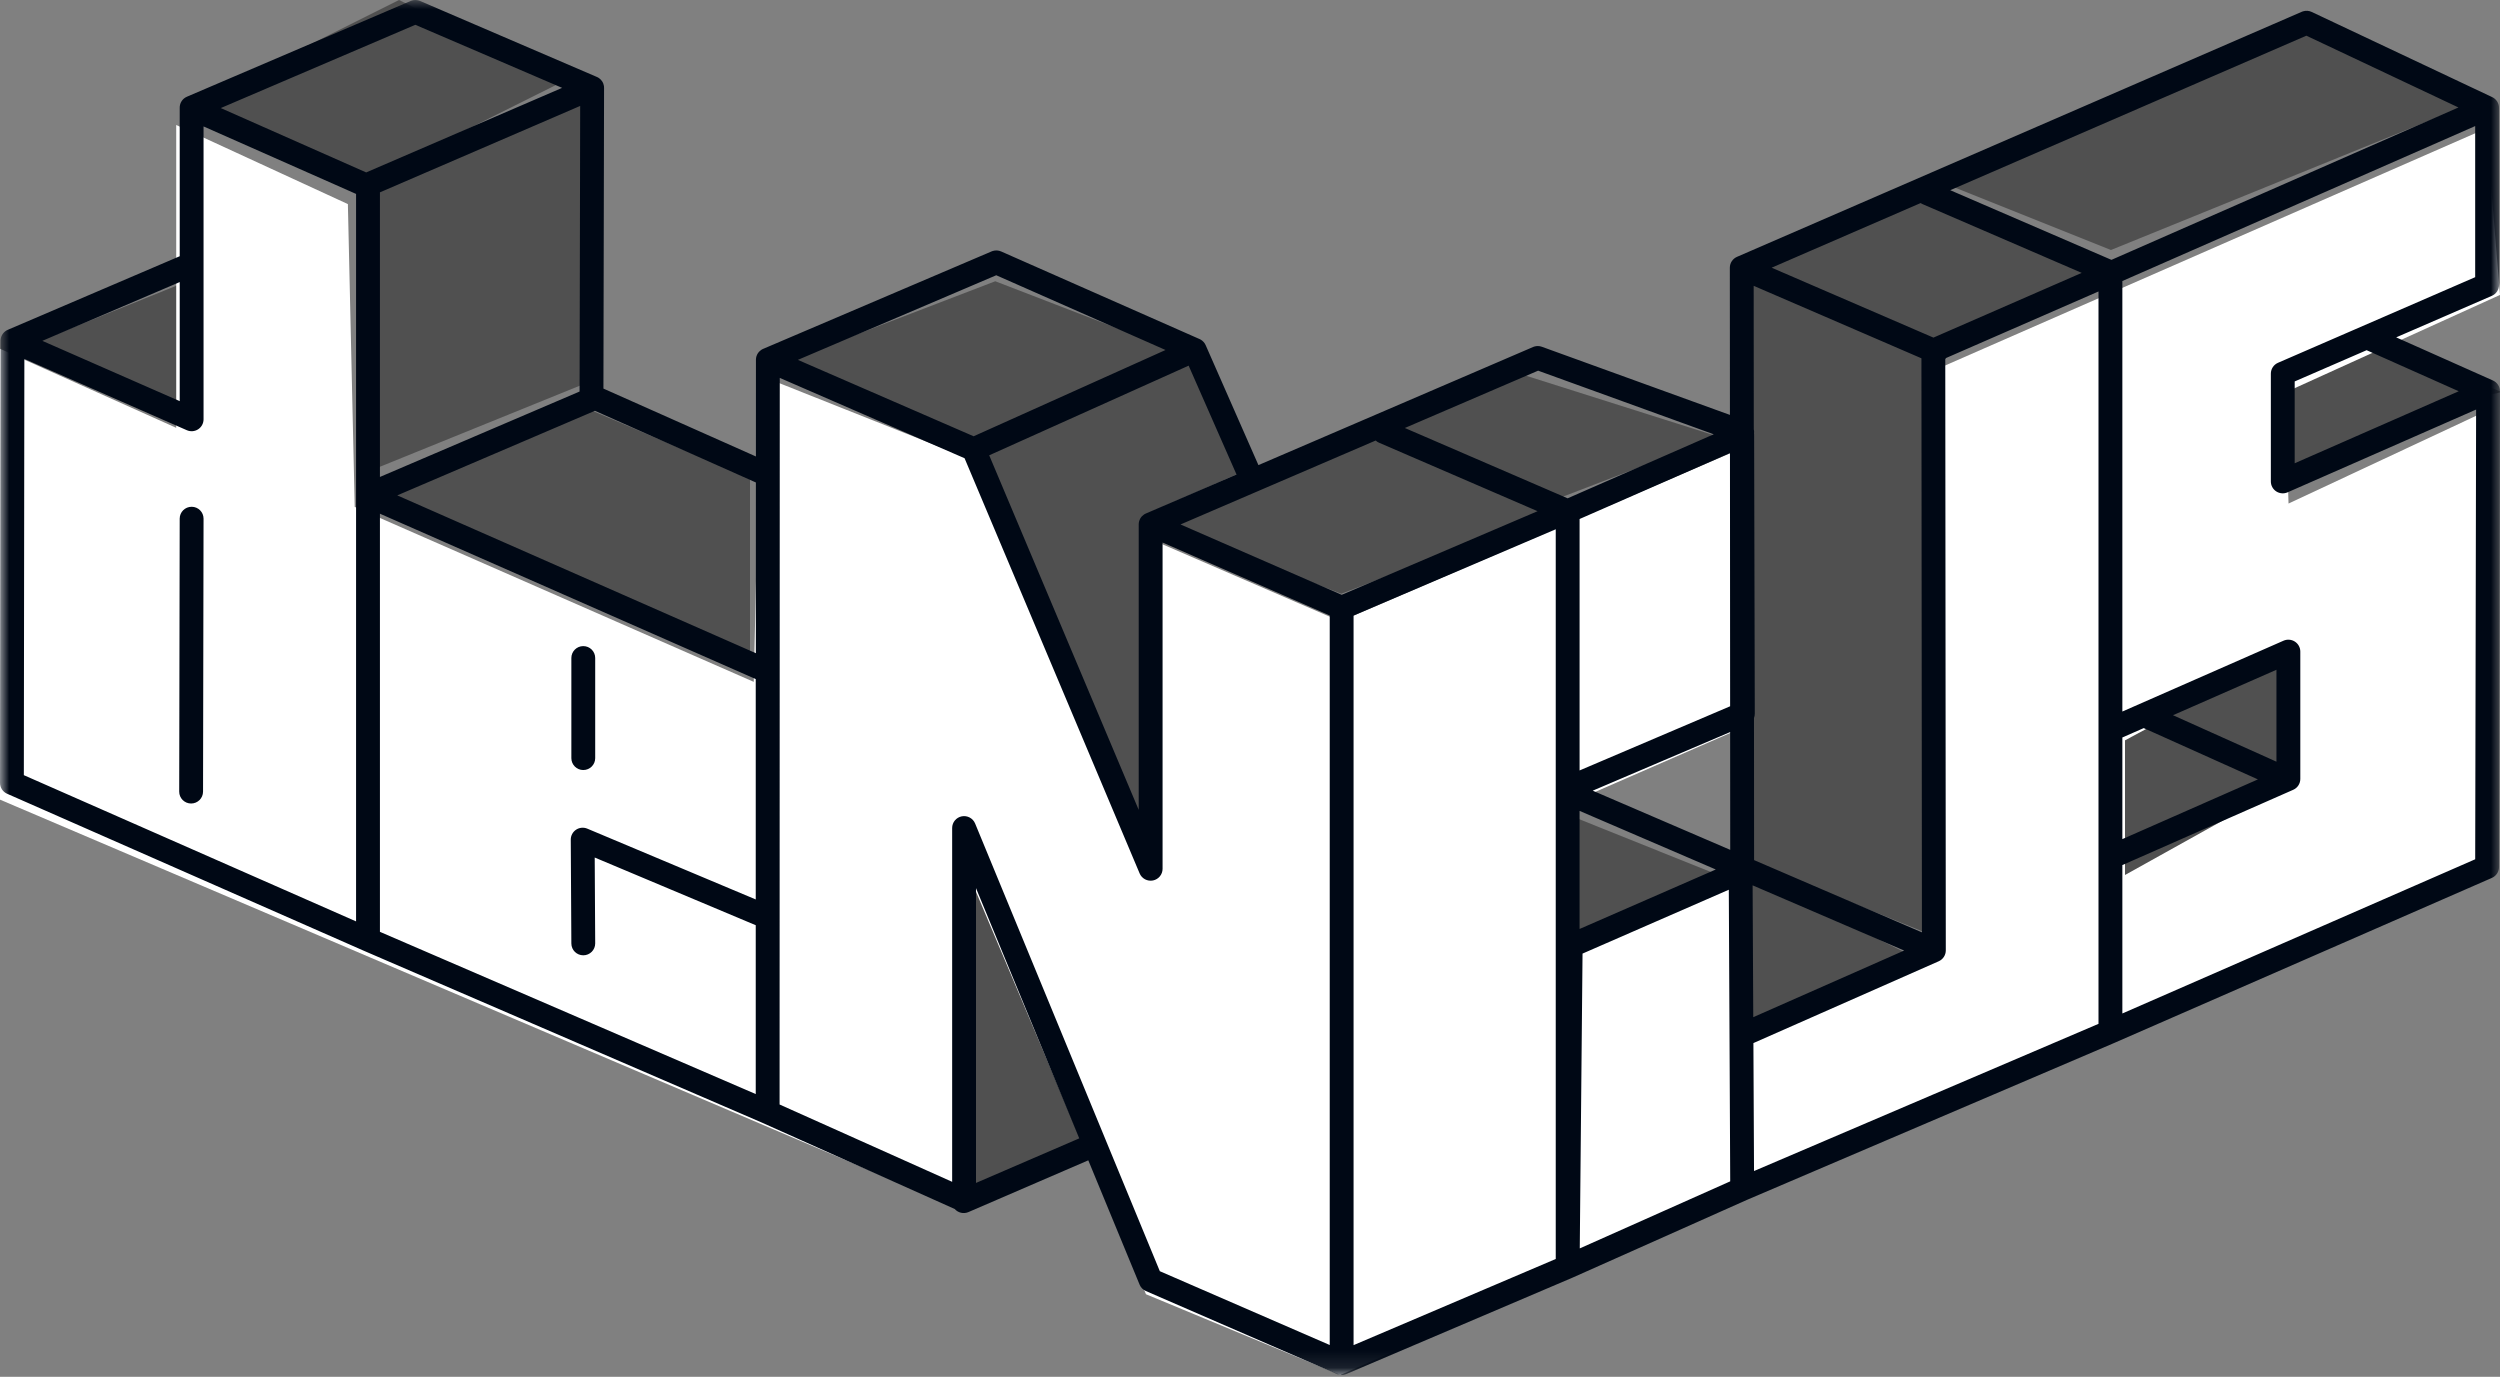
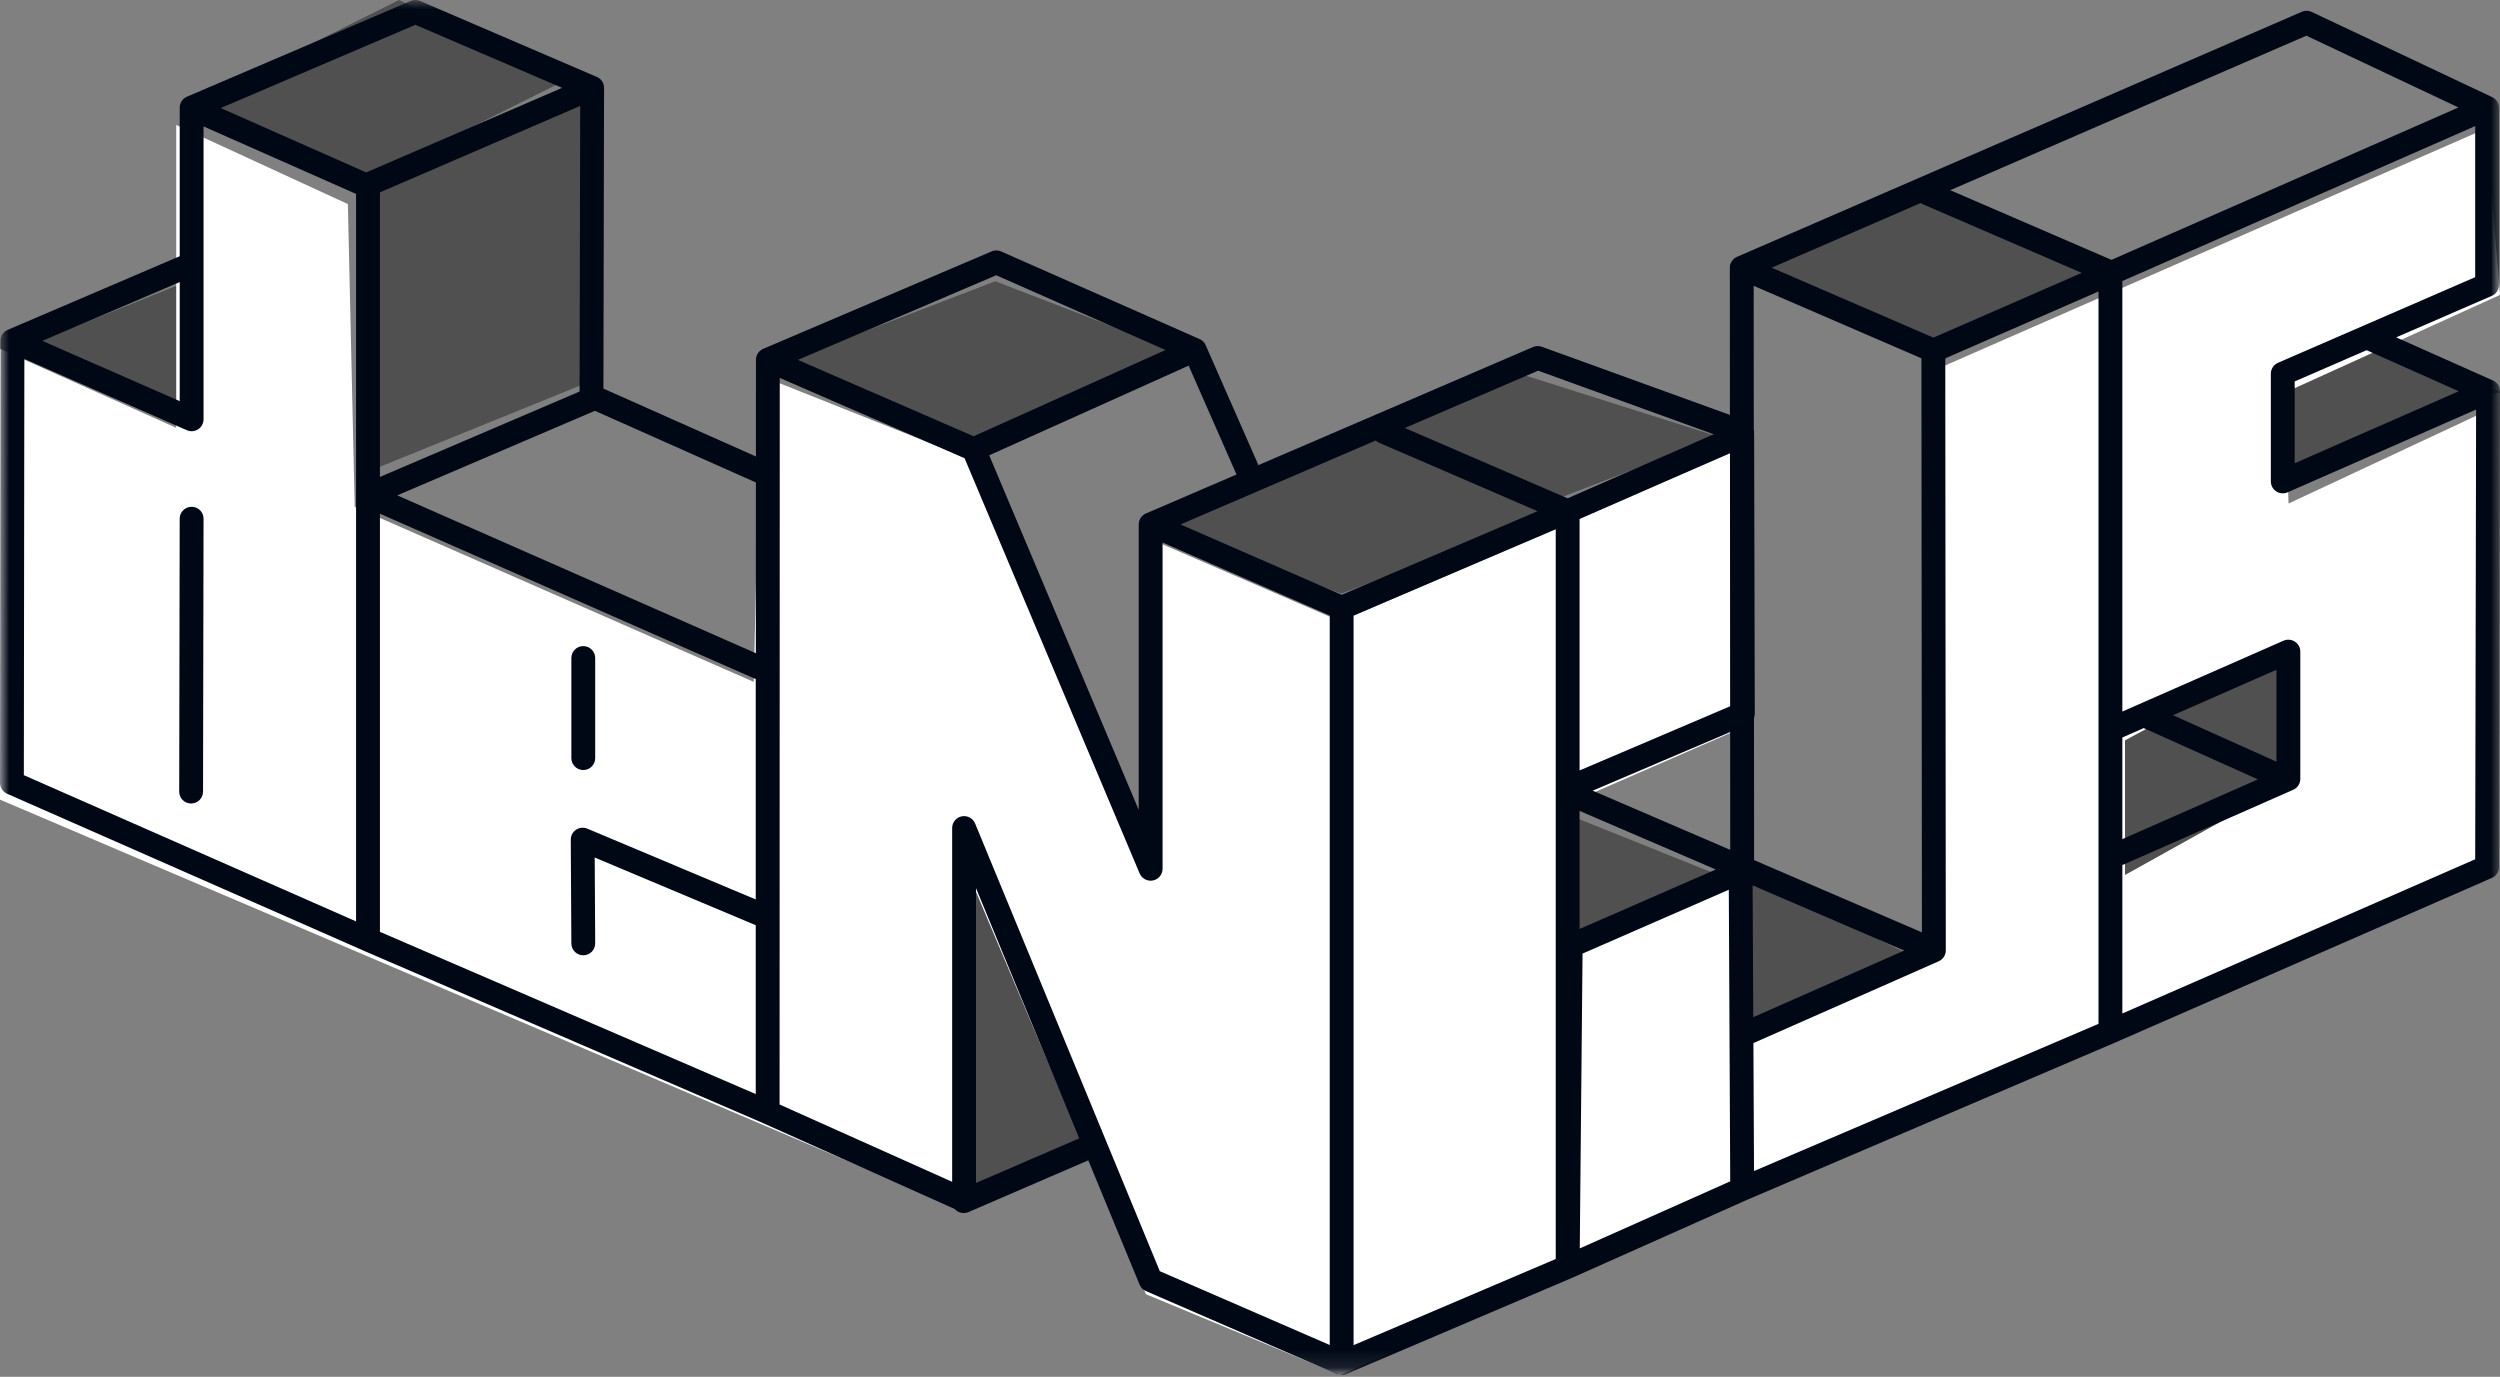
<svg xmlns="http://www.w3.org/2000/svg" width="138" height="76" viewBox="0 0 138 76" fill="none">
  <rect x="0" y="0" width="138" height="76" fill="#808080" stroke="none" />
  <path d="M125.925 21.082L131.368 18.975L137.843 21.538C137.843 21.538 138.033 21.589 137.995 21.649C137.957 21.71 137.222 21.814 137.222 21.814L126.006 25.875L125.925 21.082Z" fill="#505050" />
  <path d="M1.725 19.004L10.346 22.425L10.35 15.525L1.725 19.004Z" fill="#505050" />
  <path d="M10.35 5.841L22.026 0L31.05 4.511L19.366 10.35L10.35 5.841Z" fill="#505050" />
  <path d="M20.7 25.875L32.775 20.977V5.175L20.7 10.069V25.875Z" fill="#505050" />
-   <path d="M20.7 27.335L32.112 22.425L41.4 26.394V36.225L20.7 27.335Z" fill="#505050" />
  <path d="M53.475 65.55L60.375 62.634L53.475 46.575V65.55Z" fill="#505050" />
-   <path d="M53.475 24.258L63.241 46.575L63.274 28.377L69 25.858L66.025 18.975L53.475 24.258Z" fill="#505050" />
  <path d="M43.125 20.057L54.938 15.525L65.55 19.617L53.829 24.15L43.125 20.057Z" fill="#505050" />
  <path d="M74.037 32.775L86.25 28.072L75.94 24.15L63.825 28.833L74.037 32.775Z" fill="#505050" />
  <path d="M75.9 23.846L84.111 20.7L94.875 24.109L85.791 27.6L75.9 23.846Z" fill="#505050" />
  <path d="M86.25 51.75L94.875 48.309L86.25 44.85V51.75Z" fill="#505050" />
  <path d="M96.6 56.925L105.225 52.609L96.6 48.3V56.925Z" fill="#505050" />
  <path d="M96.6 14.487L106.428 18.975L115.575 14.798L105.676 10.35L96.6 14.487Z" fill="#505050" />
-   <path d="M106.95 9.97L116.524 13.8L136.275 5.774L127.265 1.725L106.95 9.97Z" fill="#505050" />
  <path d="M117.3 46.575L125.925 42.797L118.765 39.675L117.3 40.316V46.575Z" fill="#505050" />
  <path d="M119.025 39.683L125.925 43.125V36.225L119.025 39.683Z" fill="#505050" />
-   <path d="M106.95 51.75L96.6 47.551V15.525L106.95 19.75V51.75Z" fill="#505050" />
+   <path d="M106.95 51.75V15.525L106.95 19.75V51.75Z" fill="#505050" />
  <path d="M125.925 36.225L117.3 39.674L125.925 43.125V36.225Z" fill="#000815" />
  <path d="M0 44.14L52.715 66.613L52.903 46.926L63.258 71.442L73.989 75.9L137.246 47.947V22.688L126.327 27.796L126.139 21.666L138 16.28L137.246 7.087L106.935 20.366L106.559 52.869L96.769 57.513L96.016 48.226L86.603 52.869L86.226 44.511L96.016 40.24L96.392 24.638L73.989 34.296L63.258 29.653V48.04L53.656 25.381L41.984 20.738L41.607 37.639L19.58 27.982L19.203 11.266L9.727 6.9V23.617L0 19.252V44.14Z" fill="white" />
  <path d="M117.3 40.868L125.925 36.225V43.498L117.3 48.3V40.868Z" fill="#505050" />
  <mask id="mask0_546_358" style="mask-type:luminance" maskUnits="userSpaceOnUse" x="0" y="0" width="138" height="76">
    <path d="M138 0H0V75.9H138V0Z" fill="white" />
  </mask>
  <g mask="url(#mask0_546_358)">
    <path d="M74.717 33.98V74.252L85.877 69.496V29.215L74.717 33.98ZM43.033 60.968L52.559 65.237V45.705C52.559 45.393 52.781 45.123 53.089 45.062C53.398 45.002 53.706 45.167 53.826 45.456L61.029 62.915C61.03 62.918 61.032 62.92 61.033 62.923C61.035 62.929 61.037 62.935 61.039 62.941L64.022 70.17L73.401 74.245V33.976L64.174 29.948V47.959C64.174 48.271 63.952 48.54 63.645 48.602C63.338 48.663 63.029 48.5 62.908 48.213L53.244 25.294L43.043 20.86L43.033 60.968ZM87.356 52.638L87.203 68.912L95.508 65.21L95.43 49.113L87.356 52.638ZM53.875 65.298L59.574 62.838L53.875 49.025V65.298ZM107.423 19.762C107.409 19.784 107.395 19.804 107.379 19.824L107.408 52.462C107.408 52.722 107.255 52.957 107.017 53.062L96.788 57.578L96.822 64.641L115.837 56.516V47.325C115.837 47.321 115.837 47.317 115.837 47.313V40.289C115.837 40.287 115.837 40.285 115.837 40.283V16.089L107.423 19.762ZM20.972 51.437L41.717 60.393V51.072L32.828 47.335L32.855 52.075C32.857 52.436 32.564 52.731 32.201 52.733C31.837 52.735 31.541 52.444 31.539 52.082L31.506 46.349C31.505 46.129 31.615 45.923 31.799 45.8C31.983 45.678 32.216 45.656 32.42 45.742L41.717 49.65V37.486L20.972 28.356V51.437ZM96.78 56.148L105.109 52.471L96.744 48.871L96.78 56.148ZM117.154 15.513V39.277L126.052 35.366C126.256 35.277 126.491 35.296 126.678 35.417C126.864 35.538 126.977 35.744 126.977 35.965V42.998C126.977 43.258 126.823 43.493 126.585 43.597L117.154 47.752V55.944L136.631 47.432L136.681 22.607L126.274 27.177C126.071 27.266 125.836 27.247 125.649 27.126C125.463 27.005 125.351 26.799 125.351 26.577V20.626C125.351 20.366 125.506 20.13 125.746 20.026L136.63 15.3V6.959L117.154 15.513ZM96.809 23.692C96.828 23.766 96.832 23.844 96.823 23.922C96.826 23.947 96.828 23.973 96.828 23.999L96.864 39.398C96.864 39.48 96.848 39.559 96.82 39.632L96.826 47.478L106.09 51.466L106.063 19.778L96.803 15.777L96.809 23.692ZM87.193 51.279L94.712 47.996L87.193 44.761V51.279ZM11.236 23.148C11.236 23.369 11.124 23.576 10.937 23.697C10.751 23.818 10.516 23.837 10.312 23.747L1.345 19.812L1.316 42.789L19.655 50.861V10.705L11.236 6.979V23.148ZM87.918 43.645L95.509 46.912L95.504 40.41L87.918 43.645ZM117.154 40.709V46.319L124.636 43.023L118.333 40.191L117.154 40.709ZM54.604 25.133L62.857 44.706V28.946C62.857 28.936 62.858 28.926 62.859 28.916C62.859 28.904 62.859 28.891 62.861 28.879C62.862 28.866 62.864 28.853 62.866 28.84C62.868 28.829 62.87 28.819 62.872 28.809C62.875 28.795 62.878 28.781 62.882 28.767C62.884 28.761 62.886 28.754 62.888 28.748C62.897 28.722 62.907 28.697 62.918 28.673C62.922 28.664 62.925 28.655 62.93 28.647L62.936 28.634C62.94 28.627 62.944 28.621 62.948 28.614C62.955 28.603 62.962 28.591 62.97 28.579C62.976 28.571 62.982 28.562 62.988 28.554C62.998 28.541 63.008 28.529 63.018 28.517C63.024 28.51 63.03 28.504 63.035 28.497C63.069 28.462 63.106 28.431 63.147 28.403C63.15 28.401 63.152 28.399 63.155 28.397C63.16 28.394 63.165 28.392 63.17 28.389C63.184 28.38 63.198 28.372 63.212 28.365C63.222 28.36 63.231 28.355 63.241 28.35C63.246 28.348 63.25 28.346 63.255 28.344L68.256 26.193L65.613 20.184L54.604 25.133ZM10.579 27.974C10.942 27.974 11.236 28.268 11.236 28.63L11.208 43.7C11.207 44.061 10.912 44.354 10.548 44.354C10.185 44.353 9.891 44.059 9.892 43.697L9.919 28.628C9.92 28.266 10.215 27.973 10.579 27.974ZM87.193 28.649V42.529L95.503 38.986L95.494 25.012L87.193 28.649ZM31.539 41.851V36.32C31.539 35.958 31.834 35.665 32.197 35.665C32.56 35.665 32.855 35.958 32.855 36.32V41.851C32.855 42.212 32.56 42.506 32.197 42.506C31.834 42.506 31.539 42.212 31.539 41.851ZM119.95 39.48L125.66 42.045V36.971L119.95 39.48ZM21.929 27.345L41.723 36.057L41.725 26.633L32.839 22.676L21.929 27.345ZM65.164 28.95L74.062 32.834L84.874 28.218L76.122 24.437C76.052 24.407 75.99 24.366 75.937 24.317L65.164 28.95ZM77.547 23.625L86.533 27.507L94.597 23.973L84.904 20.461L77.547 23.625ZM20.972 10.618V26.328L31.993 21.612L32.026 5.847L20.972 10.618ZM126.667 21.055V25.572L135.721 21.597L130.638 19.331L126.667 21.055ZM44.043 19.865L53.745 24.082L64.338 19.32L54.993 15.194L44.043 19.865ZM2.337 18.815L9.92 22.143V15.57L2.337 18.815ZM97.795 14.777L106.726 18.636L114.91 15.063L106.117 11.264C106.082 11.249 106.049 11.23 106.017 11.209L97.795 14.777ZM107.653 10.499L116.552 14.344L135.706 5.932L127.311 1.97L107.653 10.499ZM12.186 5.965L20.213 9.518L31.029 4.85L22.926 1.369L12.186 5.965ZM137.947 15.729C137.947 15.99 137.791 16.225 137.552 16.329L132.269 18.622L137.611 21.003C137.848 21.109 138.001 21.344 138 21.603L137.947 47.861C137.946 48.121 137.792 48.355 137.553 48.46L116.76 57.547H116.759C116.757 57.548 116.756 57.549 116.755 57.55L96.428 66.235L86.804 70.526C86.801 70.527 86.797 70.529 86.794 70.53L74.318 75.847C74.151 75.919 73.962 75.918 73.796 75.846L63.252 71.265C63.095 71.197 62.971 71.071 62.906 70.913L60.074 64.05L53.458 66.907C53.189 67.023 52.884 66.946 52.701 66.737L42.105 61.989C42.103 61.988 42.102 61.987 42.1 61.986L20.052 52.468L20.048 52.466L0.392 43.815C0.153 43.71 -0 43.475 4.01282e-07 43.215L0.03 18.807L0.032 18.758C0.051 18.516 0.202 18.302 0.429 18.206L9.92 14.144V5.971C9.92 5.968 9.92 5.965 9.92 5.962C9.911 5.701 10.061 5.449 10.317 5.339L22.667 0.054L22.73 0.03C22.88 -0.016 23.042 -0.008 23.188 0.054L32.947 4.247C32.956 4.251 32.964 4.255 32.972 4.259C32.978 4.261 32.984 4.264 32.99 4.267C33.006 4.275 33.022 4.284 33.037 4.294C33.044 4.298 33.05 4.303 33.057 4.307C33.064 4.312 33.072 4.317 33.079 4.323C33.138 4.366 33.191 4.42 33.233 4.483C33.238 4.491 33.243 4.498 33.248 4.506C33.257 4.521 33.266 4.537 33.274 4.553C33.277 4.56 33.281 4.568 33.285 4.575C33.287 4.579 33.289 4.583 33.291 4.588C33.293 4.593 33.295 4.598 33.297 4.603C33.301 4.613 33.304 4.622 33.307 4.632C33.32 4.668 33.33 4.705 33.336 4.742C33.337 4.747 33.338 4.753 33.339 4.759C33.343 4.794 33.345 4.829 33.344 4.864L33.309 21.45L41.726 25.197L41.728 19.859C41.728 19.836 41.729 19.813 41.732 19.79C41.733 19.777 41.735 19.765 41.737 19.753C41.739 19.742 41.741 19.732 41.743 19.721C41.746 19.708 41.749 19.695 41.752 19.682C41.755 19.672 41.759 19.662 41.763 19.651C41.768 19.635 41.774 19.619 41.781 19.603C41.788 19.586 41.795 19.57 41.804 19.553C41.808 19.546 41.812 19.539 41.816 19.532C41.825 19.517 41.834 19.503 41.843 19.489C41.848 19.483 41.852 19.477 41.857 19.471C41.867 19.456 41.879 19.441 41.891 19.427C41.896 19.422 41.901 19.417 41.905 19.412C41.937 19.378 41.972 19.348 42.01 19.321L42.025 19.311C42.028 19.31 42.031 19.308 42.034 19.306C42.052 19.295 42.071 19.284 42.09 19.274C42.095 19.272 42.099 19.27 42.104 19.268C42.111 19.264 42.119 19.26 42.127 19.257L54.738 13.877L54.802 13.854C54.954 13.807 55.118 13.816 55.264 13.881L66.216 18.716L66.271 18.743C66.395 18.813 66.495 18.921 66.552 19.052L69.465 25.674L84.623 19.156L84.681 19.133C84.82 19.089 84.971 19.091 85.109 19.141L95.492 22.903L95.487 14.779C95.487 14.518 95.642 14.282 95.882 14.178L127.06 0.65L127.126 0.626C127.283 0.577 127.454 0.588 127.605 0.659L137.571 5.362C137.8 5.47 137.947 5.701 137.947 5.954V15.729Z" fill="#000815" />
  </g>
</svg>